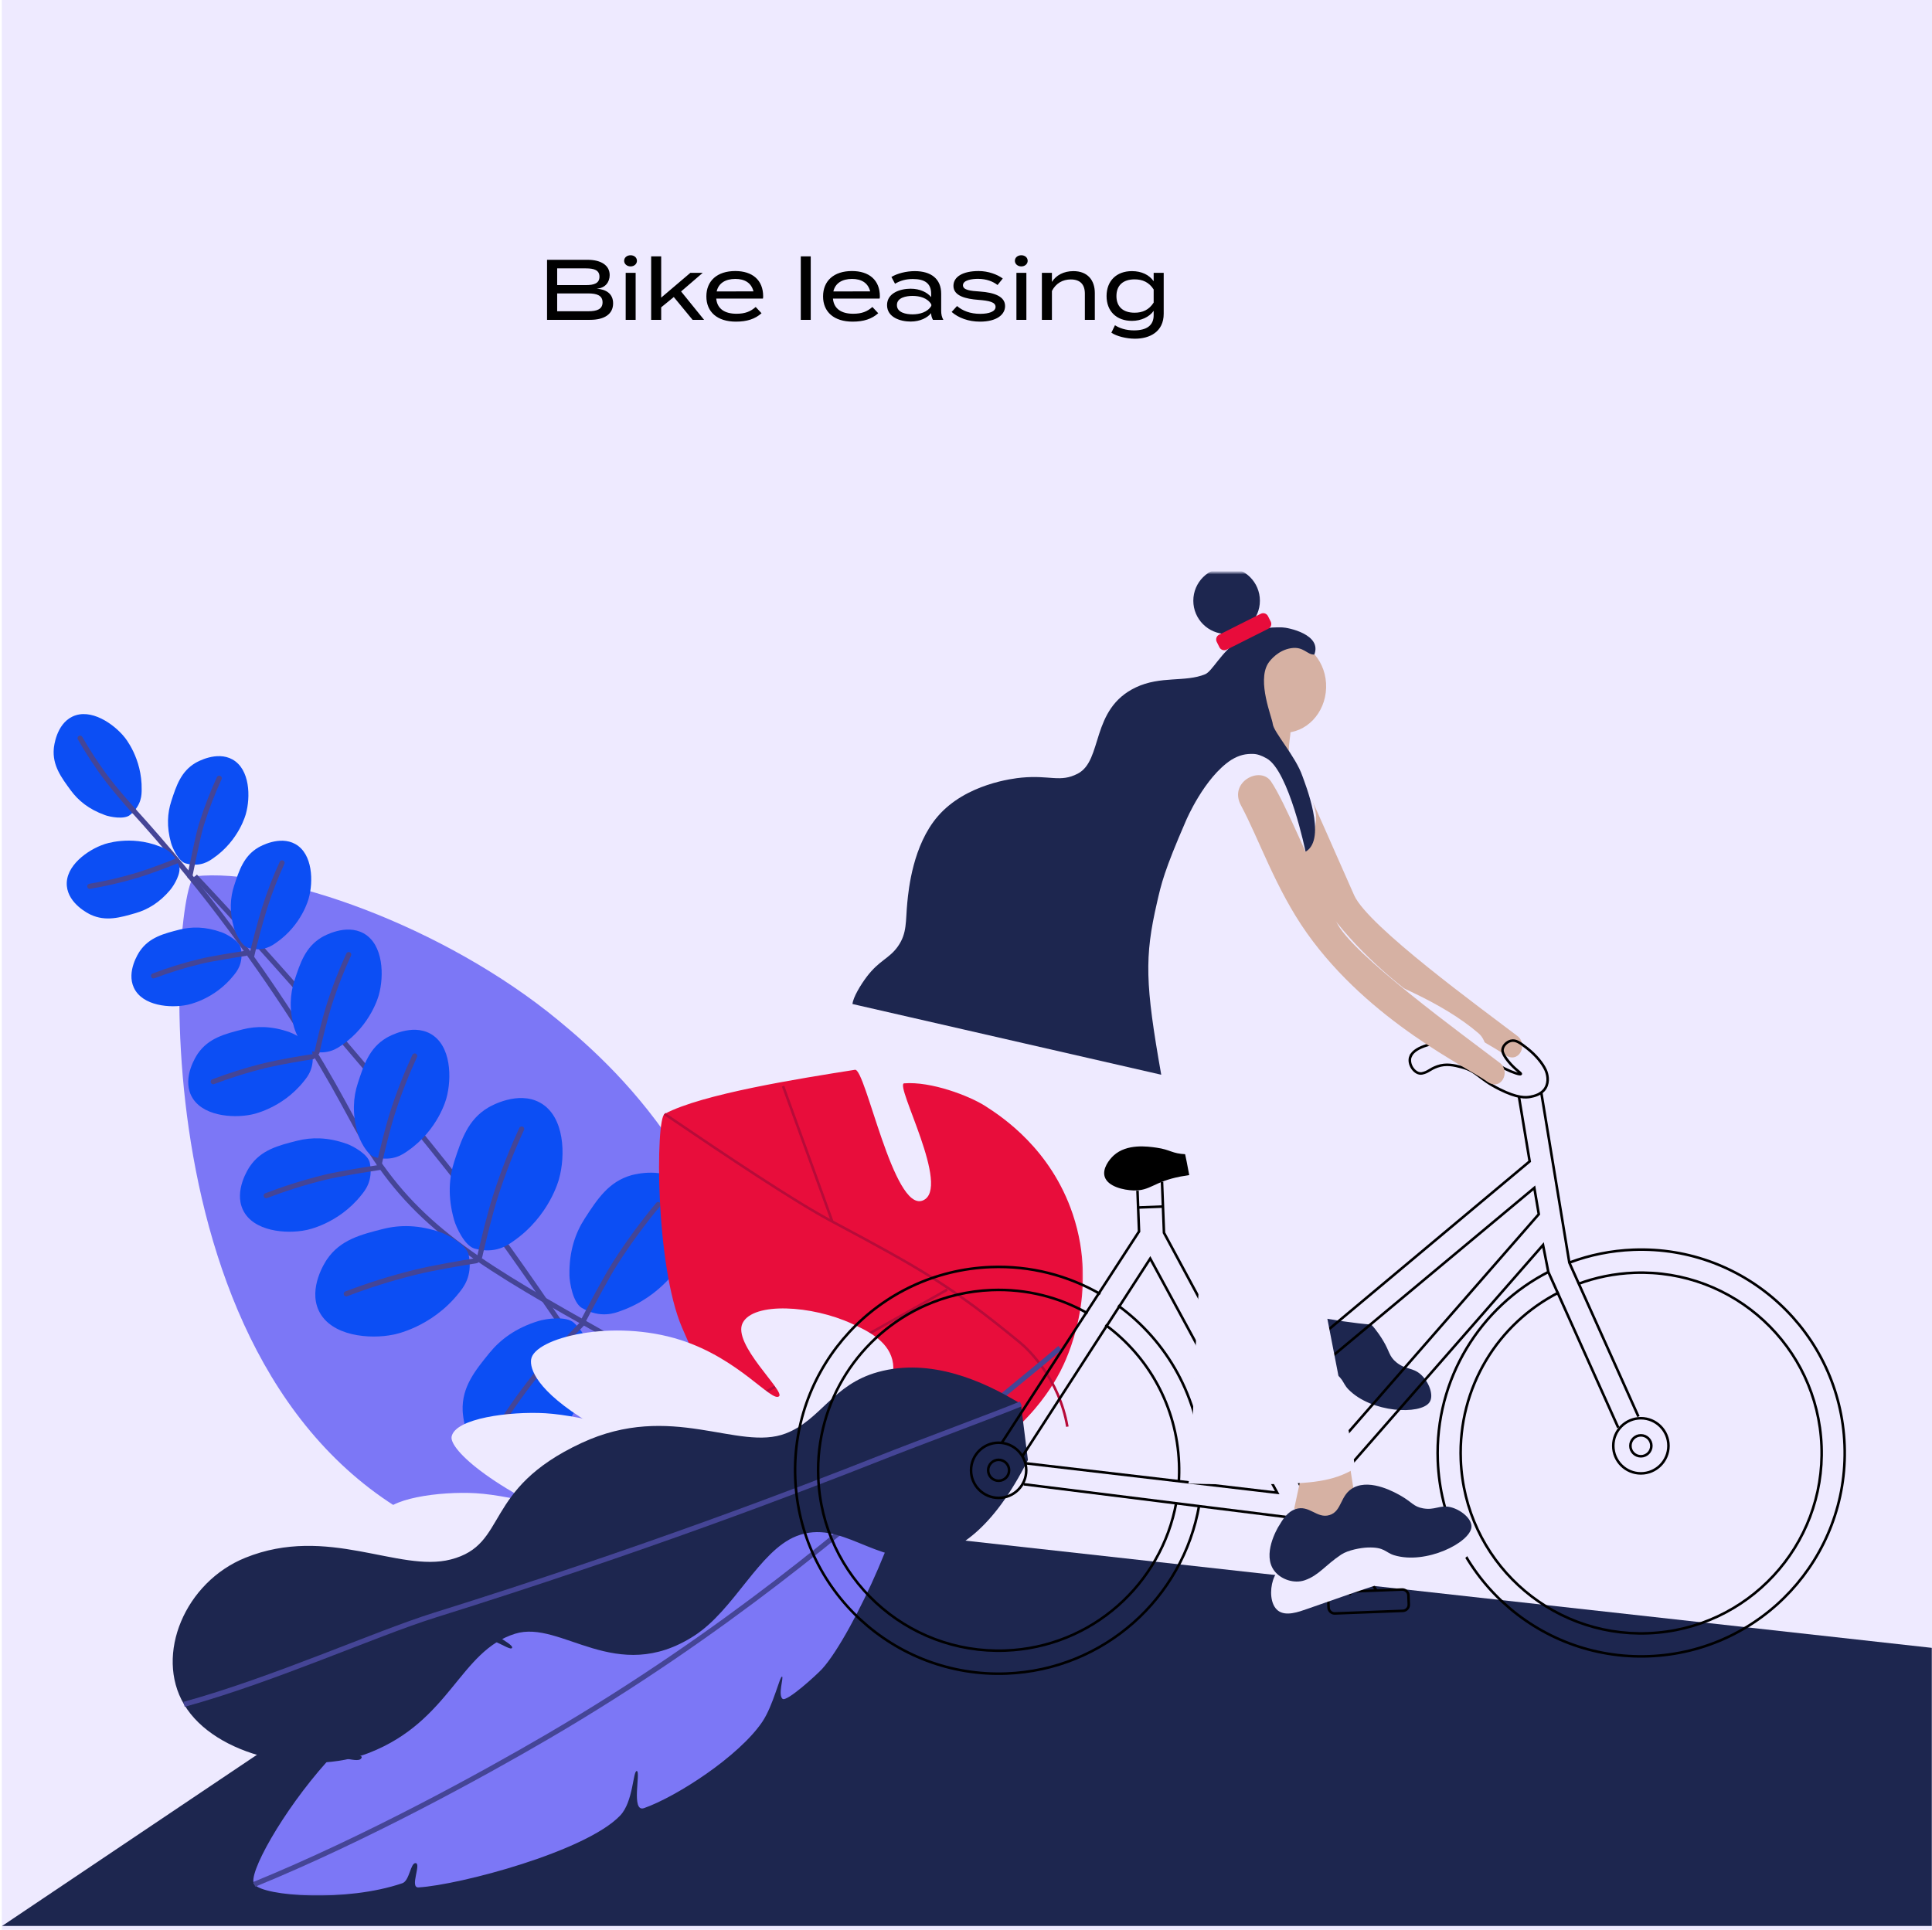
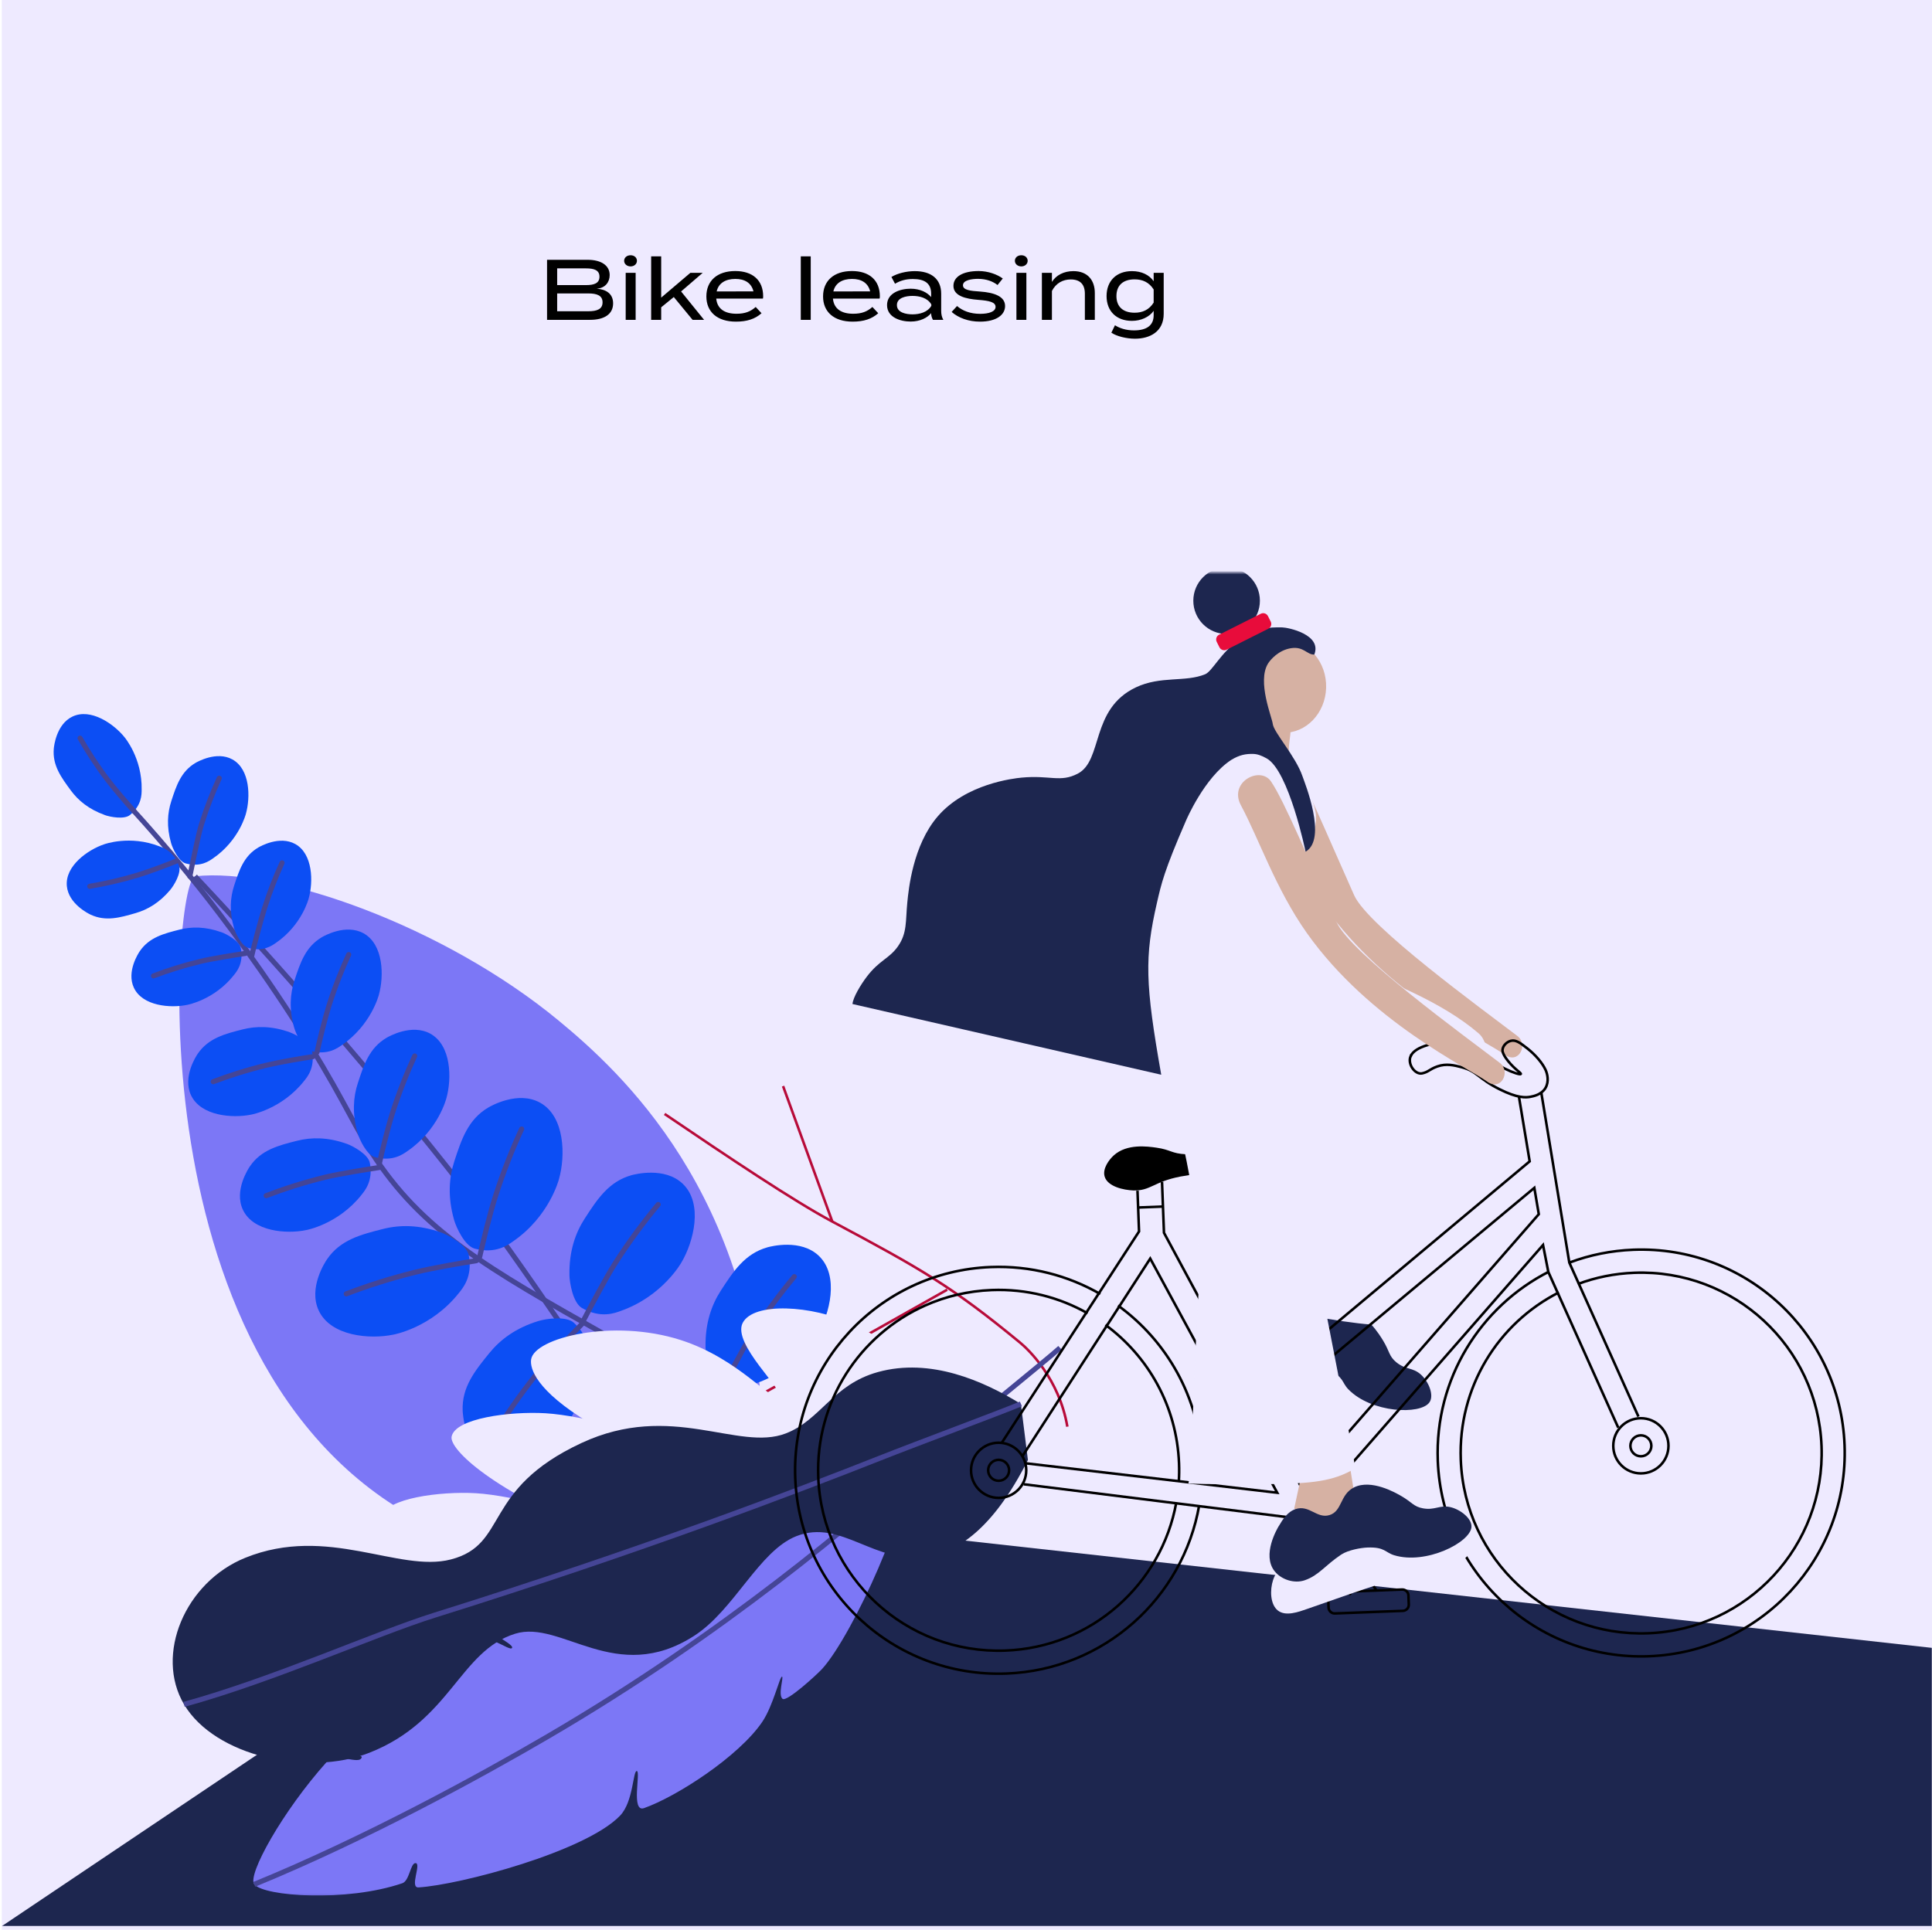
<svg xmlns="http://www.w3.org/2000/svg" fill="none" height="1080" viewBox="0 0 1081 1080" width="1081">
  <path d="M1081 0H1V1080H1081V0Z" fill="#EEEAFF" />
  <path d="M333.832 161.576C339.064 161.912 343.048 164.312 343.048 169.784C343.048 175.832 338.104 179 330.184 179H306.088V145.4H328.792C336.184 145.4 341.128 148.424 341.128 153.944C341.128 157.784 338.776 161.24 333.832 161.576ZM311.752 150.2V159.56H327.88C332.392 159.56 335.416 158.552 335.416 154.856C335.416 151.16 332.392 150.2 327.88 150.2H311.752ZM329.08 174.2C334.12 174.2 337.144 173 337.144 169.208C337.144 165.416 334.12 164.216 329.08 164.216H311.752V174.2H329.08ZM352.825 149.096C350.761 149.096 349.225 147.704 349.225 145.976C349.225 144.152 350.761 142.856 352.825 142.856C354.889 142.856 356.377 144.152 356.377 145.976C356.377 147.704 354.889 149.096 352.825 149.096ZM355.657 152.696V179H350.089V152.696H355.657ZM387.52 179L377.008 166.232L369.952 171.992V179H364.336V143.48H369.952V166.568L386.272 152.696H393.184L381.088 163.112L393.952 179H387.52ZM400.749 167.096C401.277 172.808 405.453 175.592 412.077 175.592C416.925 175.592 419.949 174.344 422.829 171.8L426.093 175.304C422.493 178.52 417.933 180.008 411.789 180.008C401.277 180.008 395.229 174.536 395.229 165.896C395.229 157.16 401.277 151.688 411.405 151.688C420.861 151.688 427.005 156.632 427.005 165.848C427.005 166.472 426.957 166.808 426.861 167.096H400.749ZM411.453 156.104C405.933 156.104 402.045 158.456 400.989 163.112L421.581 163.064C420.381 158.264 416.637 156.104 411.453 156.104ZM453.626 179H448.058V143.48H453.626V179ZM466.046 167.096C466.574 172.808 470.75 175.592 477.374 175.592C482.222 175.592 485.246 174.344 488.126 171.8L491.39 175.304C487.79 178.52 483.23 180.008 477.086 180.008C466.574 180.008 460.526 174.536 460.526 165.896C460.526 157.16 466.574 151.688 476.702 151.688C486.158 151.688 492.302 156.632 492.302 165.848C492.302 166.472 492.254 166.808 492.158 167.096H466.046ZM476.75 156.104C471.23 156.104 467.342 158.456 466.286 163.112L486.878 163.064C485.678 158.264 481.934 156.104 476.75 156.104ZM511.828 151.736C520.996 151.736 526.612 156.104 526.612 164.36V173.912C526.612 175.88 526.948 177.464 527.812 179H522.004C521.332 177.848 520.996 176.552 520.996 175.304V175.256C518.932 177.8 514.9 179.96 509.524 179.96C503.86 179.96 496.324 177.656 496.324 170.744C496.324 163.88 503.86 161.576 509.524 161.576C514.9 161.576 518.932 163.736 520.996 166.28V164.36C520.996 158.696 517.54 156.152 510.772 156.152C506.884 156.152 503.812 157.016 500.788 158.792L498.772 155C502.036 153.032 507.076 151.736 511.828 151.736ZM521.092 171.176V170.36C518.98 166.712 514.516 165.608 510.58 165.608C507.076 165.608 501.844 166.52 501.844 170.744C501.844 175.016 507.076 175.928 510.58 175.928C514.516 175.928 518.98 174.776 521.092 171.176ZM548.353 163.16C556.417 163.736 562.369 165.944 562.369 171.272C562.369 176.168 557.569 180.008 548.305 180.008C541.873 180.008 536.257 177.896 532.465 174.584L535.489 171.272C538.561 173.912 542.833 175.64 548.449 175.64C553.297 175.64 557.041 174.392 557.041 171.752C557.041 169.112 553.633 168.296 547.441 167.816C540.289 167.288 533.473 165.608 533.473 159.992C533.473 154.856 538.753 151.688 547.585 151.688C552.961 151.688 558.001 153.608 561.073 155.864L558.145 159.512C555.601 157.544 552.097 156.104 547.297 156.056C543.745 156.056 538.801 156.776 538.801 159.656C538.801 162.344 542.977 162.824 548.353 163.16ZM571.45 149.096C569.386 149.096 567.85 147.704 567.85 145.976C567.85 144.152 569.386 142.856 571.45 142.856C573.514 142.856 575.002 144.152 575.002 145.976C575.002 147.704 573.514 149.096 571.45 149.096ZM574.282 152.696V179H568.714V152.696H574.282ZM588.577 179H582.961V152.696H588.577V157.784C590.881 154.04 595.201 151.736 600.577 151.736C608.593 151.736 612.577 156.872 612.577 163.976V179H607.009V164.36C607.009 159.176 604.369 156.392 599.137 156.392C594.625 156.392 590.833 158.504 588.577 162.824V179ZM651.119 152.696V175.592C651.119 185.672 643.343 189.56 635.039 189.56C630.335 189.56 624.815 188.216 621.839 186.2L623.855 182.024C626.351 183.656 629.999 184.904 634.463 184.904C641.615 184.904 645.503 182.12 645.503 176.408V173.96C643.055 177.464 638.351 179.576 633.359 179.576C624.671 179.576 619.151 174.152 619.151 165.704C619.151 157.208 624.671 151.736 633.359 151.736C638.735 151.736 643.055 153.848 645.503 157.4V152.696H651.119ZM634.847 175.016C639.263 175.016 642.911 173.432 645.503 169.352V162.008C642.911 157.928 639.263 156.344 634.847 156.344C628.319 156.344 624.671 159.752 624.671 165.704C624.671 171.608 628.319 175.016 634.847 175.016Z" fill="black" />
  <mask height="758" id="mask0_3288_8241" maskUnits="userSpaceOnUse" style="mask-type:luminance" width="1080" x="1" y="320">
    <path d="M1081 320.43H1V1078H1081V320.43Z" fill="white" />
  </mask>
  <g mask="url(#mask0_3288_8241)">
    <path d="M1081 1078H1L353.027 841.469L1081 922.242V1078Z" fill="#1D264F" />
    <mask height="720" id="mask1_3288_8241" maskUnits="userSpaceOnUse" style="mask-type:luminance" width="762" x="-156" y="341">
      <path d="M605.911 341.828H-155.938V1060.88H605.911V341.828Z" fill="white" />
    </mask>
    <g mask="url(#mask1_3288_8241)">
      <path d="M252.636 859.28C71.155 784.845 96.703 491.781 109.131 490.421C155.455 485.315 248.533 518.31 312.486 571.107C347.718 600.189 421.523 667.777 427.415 804.504" fill="#7C77F6" />
      <path d="M109.133 490.422C154.527 538.566 212.373 604.556 259.437 664.939C290.948 705.377 338.513 777.808 364.609 816.171" stroke="#454596" stroke-miterlimit="10" stroke-width="2.853" />
      <path d="M49.836 427.34C72.262 450.095 91.45 472.031 107.695 492.142C117.098 503.776 138.956 531.417 164.152 570.376C190.607 611.277 195.741 625.941 207.833 644.865C235.819 688.622 271.985 709.501 340.15 747.821C394.518 778.37 442.043 799.526 492.047 818.161" stroke="#454596" stroke-miterlimit="10" stroke-width="2.853" />
      <path d="M95.318 497.965C89.253 505.207 82.586 509.076 75.945 511.002C67.217 513.529 59.152 515.888 50.627 511.85C49.531 511.334 38.328 505.862 37.403 495.858C36.361 484.539 49.243 475.542 58.28 472.505C58.28 472.505 72.668 467.197 89.212 473.655C91.494 474.538 97.271 476.481 100.171 484.644C101.546 488.544 97.391 495.482 95.288 497.982L95.318 497.965Z" fill="#0C4EF4" />
      <path d="M50.219 496.031C58.395 494.64 67.45 492.645 77.121 489.729C83.438 487.815 93.582 483.964 98.948 481.82" stroke="#454596" stroke-linecap="round" stroke-miterlimit="10" stroke-width="2.853" />
      <path d="M58.573 456.108C49.698 452.915 43.758 447.989 39.668 442.423C34.271 435.098 29.264 428.347 30.099 418.963C30.201 417.756 31.475 405.352 40.533 401.037C50.812 396.134 63.685 405.141 69.67 412.573C69.67 412.573 79.611 424.227 79.265 442.017C79.224 444.476 79.416 450.578 72.749 456.103C69.568 458.758 61.603 457.241 58.544 456.125L58.573 456.108Z" fill="#0C4EF4" />
      <path d="M44.805 413.121C48.925 420.326 53.92 428.135 60.01 436.189C63.983 441.452 71.095 449.656 74.957 453.951" stroke="#454596" stroke-linecap="round" stroke-miterlimit="10" stroke-width="2.853" />
      <path d="M95.703 471.737C93.125 462.649 93.7 454.973 95.837 448.383C98.644 439.75 101.255 431.755 109.379 426.967C110.431 426.36 121.251 420.17 130.029 425.016C139.987 430.525 140.173 446.234 137.588 455.421C137.588 455.421 133.9 470.289 119.224 480.361C117.199 481.745 112.351 485.46 103.981 483.242C99.971 482.168 96.577 474.836 95.686 471.708L95.703 471.737Z" fill="#0C4EF4" />
      <path d="M122.665 435.543C119.187 443.083 115.767 451.7 112.741 461.337C110.76 467.623 107.444 484.789 106.203 490.434" stroke="#454596" stroke-linecap="round" stroke-miterlimit="10" stroke-width="2.853" />
      <path d="M130.852 519.069C128.274 509.981 128.849 502.305 130.985 495.715C133.792 487.082 136.404 479.087 144.527 474.299C145.579 473.692 156.4 467.502 165.177 472.348C175.135 477.857 175.321 493.566 172.736 502.753C172.736 502.753 169.049 517.622 154.373 527.693C152.347 529.077 147.499 532.792 139.129 530.574C135.12 529.5 131.725 522.169 130.835 519.04L130.852 519.069Z" fill="#0C4EF4" />
      <path d="M157.81 482.895C154.332 490.435 150.912 499.053 147.885 508.689C145.905 514.975 142.069 529.384 140.828 535.029" stroke="#454596" stroke-linecap="round" stroke-miterlimit="10" stroke-width="2.853" />
      <path d="M164.599 575.164C161.694 564.901 162.32 556.202 164.761 548.754C167.946 538.987 170.887 529.945 180.069 524.526C181.244 523.829 193.49 516.835 203.424 522.337C214.672 528.562 214.899 546.332 211.987 556.74C211.987 556.74 207.797 573.574 191.219 584.939C188.925 586.498 183.455 590.689 173.973 588.197C169.457 586.987 165.604 578.693 164.605 575.141L164.599 575.164Z" fill="#0C4EF4" />
      <path d="M195.099 534.234C191.182 542.768 187.286 552.517 183.873 563.409C181.647 570.518 178.767 582.467 177.375 588.861" stroke="#454596" stroke-linecap="round" stroke-miterlimit="10" stroke-width="2.853" />
      <path d="M200.044 633.935C197.003 623.166 197.649 614.027 200.211 606.217C203.548 595.973 206.636 586.476 216.279 580.81C217.513 580.079 230.366 572.754 240.8 578.513C252.61 585.037 252.822 603.692 249.774 614.607C249.774 614.607 245.385 632.277 227.987 644.213C225.592 645.868 219.825 650.25 209.882 647.636C205.129 646.387 201.092 637.673 200.044 633.935Z" fill="#0C4EF4" />
      <path d="M232.043 590.988C227.659 600.434 223.318 611.2 219.492 623.266C216.987 631.14 213.767 644.356 212.195 651.419" stroke="#454596" stroke-linecap="round" stroke-miterlimit="10" stroke-width="2.853" />
      <path d="M254.044 682.613C250.44 669.891 251.212 659.082 254.226 649.862C258.185 637.758 261.835 626.535 273.214 619.828C274.681 618.961 289.871 610.287 302.191 617.12C316.15 624.837 316.415 646.89 312.79 659.775C312.79 659.775 307.595 680.636 287.041 694.765C284.196 696.719 277.396 701.912 265.656 698.815C260.051 697.338 255.283 687.021 254.038 682.637L254.044 682.613Z" fill="#0C4EF4" />
      <path d="M291.878 631.844C286.714 643.007 281.569 655.756 277.058 670.009C274.095 679.317 270.308 694.925 268.414 703.284" stroke="#454596" stroke-linecap="round" stroke-miterlimit="10" stroke-width="2.853" />
      <path d="M318.617 713.425C318.412 700.18 321.964 689.968 327.257 681.828C334.195 671.14 340.623 661.253 353.355 657.7C355.005 657.253 371.907 652.791 382.06 662.551C393.567 673.612 388.115 694.973 381.296 706.508C381.296 706.508 370.893 725.332 347.376 733.653C344.128 734.808 336.215 738.072 325.652 732.055C320.597 729.17 318.679 717.986 318.594 713.418L318.617 713.425Z" fill="#0C4EF4" />
      <path d="M368.266 674.121C360.399 683.572 352.148 694.55 344.101 707.164C338.859 715.392 330.286 731.718 326.305 739.296" stroke="#454596" stroke-linecap="round" stroke-miterlimit="10" stroke-width="2.853" />
      <path d="M394.765 753.76C394.56 740.516 398.111 730.304 403.404 722.164C410.343 711.476 416.77 701.589 429.502 698.036C431.153 697.589 448.055 693.127 458.207 702.887C469.715 713.948 464.263 735.309 457.443 746.844C457.443 746.844 447.04 765.668 423.523 773.989C420.275 775.144 412.362 778.408 401.799 772.391C396.745 769.506 394.827 758.322 394.742 753.754L394.765 753.76Z" fill="#0C4EF4" />
      <path d="M444.429 714.484C436.562 723.935 428.311 734.913 420.264 747.527C415.021 755.755 406.881 771.851 402.922 779.435" stroke="#454596" stroke-linecap="round" stroke-miterlimit="10" stroke-width="2.853" />
      <path d="M123.803 521.699C114.922 518.529 107.208 518.562 100.508 520.249C91.71 522.486 83.551 524.548 78.235 532.312C77.547 533.313 70.666 543.695 74.899 552.782C79.719 563.089 95.39 564.324 104.728 562.38C104.728 562.38 119.817 559.705 130.844 545.741C132.369 543.828 136.393 539.226 134.749 530.708C133.961 526.644 126.874 522.769 123.809 521.676L123.803 521.699Z" fill="#0C4EF4" />
      <path d="M85.883 546.167C93.64 543.207 102.478 540.363 112.296 538.005C118.71 536.464 131.602 534.435 137.316 533.57" stroke="#454596" stroke-linecap="round" stroke-miterlimit="10" stroke-width="2.853" />
      <path d="M162.18 577.727C152.132 574.121 143.4 574.177 135.822 576.098C125.862 578.616 116.646 580.938 110.63 589.749C109.859 590.876 102.063 602.644 106.866 612.921C112.311 624.581 130.04 625.972 140.602 623.788C140.602 623.788 157.665 620.753 170.14 604.979C171.861 602.797 176.409 597.619 174.569 587.987C173.681 583.377 165.642 579 162.197 577.756L162.18 577.727Z" fill="#0C4EF4" />
      <path d="M119.289 605.381C128.059 602.05 138.037 598.82 149.152 596.142C156.408 594.406 168.519 592.341 174.975 591.379" stroke="#454596" stroke-linecap="round" stroke-miterlimit="10" stroke-width="2.853" />
      <path d="M193.943 640.129C183.395 636.364 174.246 636.408 166.273 638.421C155.813 641.052 146.144 643.499 139.843 652.728C139.03 653.918 130.837 666.245 135.898 677.036C141.611 689.262 160.207 690.737 171.297 688.423C171.297 688.423 189.213 685.247 202.298 668.673C204.095 666.388 208.862 660.947 206.95 650.851C206.018 646.032 197.596 641.429 193.949 640.106L193.943 640.129Z" fill="#0C4EF4" />
      <path d="M148.922 669.162C158.636 665.442 169.679 661.831 181.968 658.826C189.997 656.877 205.157 654.493 212.322 653.375" stroke="#454596" stroke-linecap="round" stroke-miterlimit="10" stroke-width="2.853" />
      <path d="M246.954 689.828C234.49 685.377 223.686 685.421 214.254 687.809C201.906 690.947 190.464 693.834 183.001 704.727C182.028 706.146 172.374 720.7 178.339 733.462C185.108 747.922 207.067 749.656 220.173 746.919C220.173 746.919 241.333 743.154 256.8 723.587C258.928 720.897 264.58 714.459 262.299 702.511C261.209 696.81 251.233 691.37 246.931 689.822L246.954 689.828Z" fill="#0C4EF4" />
      <path d="M193.734 724.122C205.213 719.714 218.28 715.46 232.789 711.913C242.277 709.59 258.096 706.864 266.549 705.547" stroke="#454596" stroke-linecap="round" stroke-miterlimit="10" stroke-width="2.853" />
      <path d="M301.233 739.322C288.589 743.195 279.926 749.717 273.811 757.241C265.775 767.141 258.335 776.287 258.871 789.496C258.935 791.193 259.907 808.669 272.299 815.323C286.355 822.868 305.011 811.122 313.894 801.103C313.894 801.103 328.618 785.413 329.322 760.482C329.426 757.052 330.085 748.51 321.122 740.304C316.836 736.389 305.596 737.972 301.233 739.322Z" fill="#0C4EF4" />
      <path d="M279.094 798.643C285.657 788.25 293.583 777.012 303.116 765.488C309.33 757.965 320.382 746.304 326.393 740.184" stroke="#454596" stroke-linecap="round" stroke-miterlimit="10" stroke-width="2.853" />
      <path d="M394.189 792.41C381.703 796.795 373.325 803.64 367.489 811.412C359.841 821.614 352.79 831.061 353.829 844.233C353.963 845.948 355.625 863.337 368.274 869.492C382.628 876.475 400.788 864.002 409.272 853.63C409.272 853.63 423.358 837.373 423.072 812.449C423.032 809.006 423.372 800.452 414.084 792.628C409.657 788.874 398.467 790.914 394.16 792.427L394.189 792.41Z" fill="#0C4EF4" />
      <path d="M374.414 852.562C380.576 841.913 388.038 830.378 397.103 818.481C403.015 810.704 415.093 796.503 420.842 790.164" stroke="#454596" stroke-linecap="round" stroke-miterlimit="10" stroke-width="2.853" />
-       <path d="M505.895 606.298C520.852 605.105 542.225 613.192 551.385 619.061C560.879 625.145 588.001 643.11 600.238 679.516C615.099 723.772 596.493 761.275 593.32 767.407C589.957 773.944 570.683 809.682 526.767 823.567C522.951 824.784 475.624 838.883 431.805 811.161C403.299 793.125 392.207 767.502 381.687 743.144C366.588 708.217 366.755 626.171 371.883 623.403C392.636 612.262 447.262 603.626 478.391 598.711C484.307 597.781 499.884 678.371 516.272 671.882C532.659 665.392 500.242 606.727 505.919 606.274L505.895 606.298Z" fill="#E80D3B" />
      <path d="M371.859 623.426C407.02 647.283 444.233 672.238 465.701 683.666C515.604 710.267 532.802 720.144 570.802 751.444C575.549 755.357 592.652 771.699 597.208 798.444" stroke="#B70B39" stroke-miterlimit="10" stroke-width="1.427" />
      <path d="M409.977 789.401L529.962 721.789" stroke="#B70B39" stroke-miterlimit="10" stroke-width="1.427" />
      <path d="M438.148 607.848L465.7 683.666" stroke="#B70B39" stroke-miterlimit="10" stroke-width="1.427" />
      <path d="M298.725 904.038C236.895 879.537 212.397 855.846 213.757 848.785C215.713 838.502 246.365 834.542 266.212 835.687C287.967 836.951 327.755 848.236 337.082 853.556" fill="#EEEAFF" />
      <path d="M329.973 796.417C299.774 778.19 296.435 765.808 297.174 760.822C298.963 748.679 342.974 737.776 380.902 749.967C413.653 760.488 431.782 784.989 435.909 781.435C439.272 778.524 409.55 752.162 415.538 740.4C421.573 728.567 454.253 730.451 476.747 740.853C484.738 744.527 496.498 749.967 499.265 760.965C502.199 772.536 493.493 783.582 487.171 791.383C481.375 798.54 453.752 832.609 413.844 831.297C402.847 830.939 396.908 836.832 329.973 796.441V796.417Z" fill="#EEEAFF" />
      <path d="M337.654 859.281C275.825 834.779 251.327 811.089 252.686 804.027C254.642 793.744 285.295 789.784 305.141 790.929C326.896 792.194 366.685 803.478 376.012 808.798" fill="#EEEAFF" />
      <path d="M503.51 829.841C511.907 837.785 477.366 914.845 460.096 933.907C457.138 937.175 440.201 952.659 437.864 950.774C435.168 948.579 438.603 938.654 437.578 938.344C436.313 937.962 432.64 954.615 426.485 963.681C413.342 983.053 378.467 1005.55 360.362 1011.92C352.896 1014.55 358.597 991.522 356.331 991.164C354.112 990.807 354.446 1008.3 346.98 1016.1C327.73 1036.23 257.289 1054.89 234.174 1056.3C228.974 1056.61 235.94 1042.89 232.528 1042.7C229.618 1042.56 229.189 1052.58 225.11 1053.96C193.67 1064.7 147.513 1061.28 142.265 1054.56C138.234 1049.4 158.08 1013.71 182.793 986.083C188.017 980.238 201.28 988.182 202.401 983.435C202.854 981.502 186.276 981.335 189.329 976.134C192.525 970.695 219.075 930.638 259.841 916.586C271.792 912.459 285.222 924.674 286.51 922.24C287.822 919.735 267.57 911.886 273.009 906.59C300.369 879.846 384.598 856.203 384.908 854.843C385.385 852.887 371.096 855.607 369.975 853.126C365.753 843.654 491.488 818.461 503.486 829.841H503.51Z" fill="#7C77F6" />
      <path d="M142.266 1054.58C204.31 1029.22 269.241 993.598 306.429 971.864C406.306 913.485 477.916 851.67 519.517 815.407C532.04 804.48 585.974 760.869 593.107 754.332" stroke="#454596" stroke-miterlimit="10" stroke-width="2.853" />
      <path d="M575.144 817.079C555.226 856.659 535.045 868.516 519.182 871.14C489.675 876.055 470.783 849.788 445.593 859.712C424.697 867.943 410.885 901.033 388.367 915.515C344.643 943.643 313.966 906.282 288.228 914.322C257.122 924.032 252.137 963.086 206.623 980.956C172.321 994.411 120.224 982.96 102.978 953.877C86.494 926.036 103.55 885.431 137.28 871.808C183.27 853.223 223.13 880.277 252.232 872.762C284.817 864.364 269.383 833.66 325.297 807.608C375.629 784.132 413.08 812.522 439.701 802.216C459.309 794.629 465.845 774.875 491.273 767.861C520.661 759.774 550.169 772.776 571.208 785.73" fill="#1D264F" />
      <path d="M102.977 953.85C152.927 940.132 210.296 914.223 243.167 903.94C359.336 867.605 447.739 833.68 491.797 816.264C514.172 807.413 558.254 791.071 571.207 785.703" stroke="#454596" stroke-miterlimit="10" stroke-width="2.853" />
    </g>
    <path d="M720.982 422.275C714.928 413.411 697.119 422.591 704.161 435.662C714.201 454.338 723.646 482.547 741.045 507.125C776.198 556.747 831.618 582.704 841.845 590.207C849.763 595.998 855.295 584.584 848.999 579.78C829.047 564.549 765.449 518.409 757.699 501.074C742.852 467.893 728.49 433.279 720.982 422.275Z" fill="#D6B1A3" />
    <path d="M728.41 702.02L718.742 728.126L735.024 755.162L753.261 733.395L752.851 703.808L728.41 702.02Z" fill="#D6B1A3" />
    <path d="M688.456 756.688C684.097 760.71 680.352 767.897 682.513 772.962C684.693 778.064 692.088 779.237 697.584 780.168C733.258 786.294 751.551 789.441 767.553 794.878C774.26 797.168 783.127 800.724 792.05 797.093C792.776 796.795 800.694 793.481 801.141 788.398C801.495 784.339 796.912 781.136 794.211 779.367C765.374 760.561 735.046 755.161 735.046 755.161C711.108 750.897 697.23 748.626 688.474 756.707L688.456 756.688Z" fill="#EEEAFF" />
    <path d="M705.895 731.868C704.424 732.725 689.856 741.253 691.57 752.63C692.464 758.569 697.661 764.342 703.902 765.44C712.21 766.892 717.669 763.708 728.659 762.796C733.298 762.405 740.247 764.863 743.413 766.464C752.094 770.859 750.716 773.707 754.404 777.506C767.333 790.856 794.829 791.936 799.803 784.842C802.56 780.913 799.374 773.13 794.885 769.164C790.414 765.198 786.483 766.669 781.267 762.405C777.131 758.998 777.56 756.391 774.02 750.507C772.12 747.36 764.054 733.917 753.287 733.414C744.345 733.004 741.085 741.867 733.708 740.266C726.499 738.721 726.722 729.615 718.768 728.126C713.906 727.213 709.472 729.802 705.914 731.887L705.895 731.868Z" fill="#1D264F" />
    <path d="M722.28 427.265C718.983 417.359 724.143 409.594 721.032 404.604C720.305 403.45 713.692 398.218 710.525 398.05C707.731 397.901 707.265 399.987 697.895 412.145C696.461 414.007 693.201 417.582 691.375 419.947" fill="#D6B1A3" />
    <path d="M713.234 596.855C735.849 604.08 748.983 608.064 767.462 616.648C779.143 622.085 703.324 700.624 687.154 722.558C683.093 728.07 780.95 748.161 785.122 739.633C805.931 696.919 846.709 595.03 827.391 578.384C786.985 543.584 709.751 532.151 704.33 510.924C701.815 501.074 737.023 484.279 736.334 456.517C736.148 449.032 724.113 420.674 716.55 417.601C705.541 413.151 692.854 412.984 683.633 424.063C674.989 434.452 664.65 449.33 659.379 464.021C650.847 487.873 649.859 493.217 644.811 517.106C642.538 527.868 638.496 537.551 637.881 550.473C637.266 563.619 643.097 583.114 646.618 593.317C647.661 596.334 648.462 598.55 648.909 599.518C662.639 629.757 672.791 689.936 670.761 720.808C667.855 764.658 666.998 822.957 664.949 830.218C664.93 830.312 679.181 829.753 708.186 829.157C738.122 828.543 739.445 824.223 757.552 821.839C757.552 821.839 744.903 746.448 715.749 612.421" fill="#EEEAFF" />
    <path d="M741.997 384.934C742.419 370.656 732.281 358.773 719.354 358.392C706.427 358.011 695.606 369.276 695.185 383.553C694.763 397.831 704.901 409.714 717.828 410.095C730.755 410.477 741.576 399.211 741.997 384.934Z" fill="#D6B1A3" />
    <path d="M789.272 591.158C791.75 585.274 804.287 583.226 809.205 583.43C812.689 583.579 819.32 583.859 826.362 587.639C832.435 590.878 833.627 593.932 841.992 598.084C846.686 600.412 850.654 601.604 850.933 601.045C851.231 600.486 847.636 598.587 843.817 593.82C840.445 589.631 840.613 587.843 840.706 587.322C841.042 585.032 843.165 583.039 845.382 582.499C848.232 581.829 850.673 583.691 854.603 586.782C859.372 590.543 863.061 595.049 864.775 598.755C865.762 600.896 866.88 605.234 864.719 608.903C862.558 612.589 858.143 613.464 856.447 613.8C853.69 614.358 849.033 614.6 839.123 609.647C826.921 603.559 826.735 599.574 817.662 597.228C813.862 596.241 809.205 595.049 804.175 596.855C799.704 598.475 799.313 599.946 795.718 600.71C791.713 601.548 787.428 595.496 789.254 591.139L789.272 591.158Z" stroke="black" stroke-miterlimit="10" stroke-width="1.427" />
    <path d="M677.144 645.785C669.879 646.008 666.246 646.12 663.582 645.989C655.479 645.617 655.032 643.42 647.096 642.303C641.992 641.576 630.535 639.975 623.195 646.604C620.513 649.043 616.731 654.07 618.091 658.521C619.805 664.107 628.728 666.043 634.112 666.229C643.761 666.564 645.419 661.332 660.658 658.427C666.842 657.254 673.865 656.696 673.865 656.696C684.614 655.839 689.048 656.137 691.339 653.866C693.481 651.743 693.5 649.676 690.911 647.74C688.47 645.934 684.446 645.543 677.144 645.766V645.785Z" fill="black" />
    <path d="M670.982 842.394C662.003 894.213 617.797 934.525 563.122 936.611C500.268 939.013 447.363 890.043 444.96 827.219C442.557 764.395 491.55 711.515 554.404 709.113C576.665 708.256 597.678 713.861 615.636 724.214" stroke="black" stroke-miterlimit="10" stroke-width="1.427" />
    <path d="M625.562 730.656C652.892 750.468 671.184 782.177 672.581 818.505C672.73 822.583 672.675 826.623 672.414 830.608" stroke="black" stroke-miterlimit="10" stroke-width="1.427" />
    <path d="M658.166 840.851C649.951 886.488 610.886 921.904 562.619 923.747C506.882 925.888 459.956 882.448 457.833 826.737C456.212 784.265 481.081 746.895 517.705 730.603C529.106 725.519 541.662 722.503 554.907 721.982C574.374 721.237 592.76 726.041 608.539 734.997" stroke="black" stroke-miterlimit="10" stroke-width="1.427" />
    <path d="M618.523 741.477C642.48 759.072 658.463 787.021 659.693 819.01C659.823 822.473 659.786 825.899 659.563 829.288" stroke="black" stroke-miterlimit="10" stroke-width="1.427" />
    <path d="M878.375 706.523C889.478 702.37 901.419 699.912 913.919 699.428C976.772 697.026 1029.68 745.997 1032.08 808.82C1034.48 871.644 985.491 924.525 922.637 926.927C859.784 929.329 806.878 880.358 804.475 817.534C802.724 771.711 828.301 731.194 866.677 711.68" stroke="black" stroke-miterlimit="10" stroke-width="1.427" />
    <path d="M882.86 718.612C892.714 714.925 903.314 712.728 914.398 712.318C970.135 710.177 1017.06 753.617 1019.19 809.328C1021.33 865.038 977.866 911.942 922.129 914.065C866.392 916.206 819.466 872.766 817.343 817.055C815.778 776.408 838.17 740.62 872.204 723.322" stroke="black" stroke-miterlimit="10" stroke-width="1.427" />
    <path d="M636.448 666.383L637.323 689.192L560.461 807.54" stroke="black" stroke-miterlimit="10" stroke-width="1.427" />
    <path d="M650.172 661.411L651.271 689.936L699.985 780.392L855.889 649.959L849.853 613.613" stroke="black" stroke-miterlimit="10" stroke-width="1.427" />
    <path d="M706.539 791.487L727.925 831.966L860.99 679.525L858.493 664.797L706.539 791.487Z" stroke="black" stroke-miterlimit="10" stroke-width="1.427" />
    <path d="M636.43 675.805L650.718 675.246" stroke="black" stroke-miterlimit="10" stroke-width="1.427" />
    <path d="M558.764 838.298C567.293 838.298 574.207 831.387 574.207 822.862C574.207 814.337 567.293 807.426 558.764 807.426C550.235 807.426 543.32 814.337 543.32 822.862C543.32 831.387 550.235 838.298 558.764 838.298Z" stroke="black" stroke-miterlimit="10" stroke-width="1.427" />
    <path d="M558.759 828.727C561.999 828.727 564.627 826.101 564.627 822.861C564.627 819.622 561.999 816.996 558.759 816.996C555.518 816.996 552.891 819.622 552.891 822.861C552.891 826.101 555.518 828.727 558.759 828.727Z" stroke="black" stroke-miterlimit="10" stroke-width="1.427" />
    <path d="M918.107 824.594C926.636 824.594 933.55 817.683 933.55 809.158C933.55 800.633 926.636 793.723 918.107 793.723C909.578 793.723 902.664 800.633 902.664 809.158C902.664 817.683 909.578 824.594 918.107 824.594Z" stroke="black" stroke-miterlimit="10" stroke-width="1.427" />
    <path d="M918.11 815.023C921.351 815.023 923.978 812.397 923.978 809.158C923.978 805.919 921.351 803.293 918.11 803.293C914.869 803.293 912.242 805.919 912.242 809.158C912.242 812.397 914.869 815.023 918.11 815.023Z" stroke="black" stroke-miterlimit="10" stroke-width="1.427" />
    <path d="M723.151 792.385L685.083 793.84C683.202 793.912 681.735 795.495 681.807 797.376L682.003 802.492C682.075 804.373 683.658 805.839 685.54 805.767L723.608 804.312C725.489 804.24 726.956 802.657 726.884 800.777L726.688 795.66C726.616 793.78 725.033 792.313 723.151 792.385Z" stroke="black" stroke-miterlimit="10" stroke-width="1.427" />
    <path d="M784.512 889.588L746.444 891.044C744.562 891.115 743.095 892.698 743.167 894.579L743.363 899.695C743.435 901.576 745.019 903.042 746.9 902.97L784.968 901.515C786.849 901.443 788.316 899.86 788.244 897.98L788.048 892.863C787.976 890.983 786.393 889.517 784.512 889.588Z" stroke="black" stroke-miterlimit="10" stroke-width="1.427" />
    <path d="M572.047 815.007L643.581 704.367L714.631 835.414L573.686 818.917" stroke="black" stroke-miterlimit="10" stroke-width="1.427" />
    <path d="M572.773 830.664L658.353 841.352L670.611 842.879L722.492 849.358L755.818 892.575" stroke="black" stroke-miterlimit="10" stroke-width="1.427" />
    <path d="M916.746 792.792L878.072 706.638L862.312 611.043" stroke="black" stroke-miterlimit="10" stroke-width="1.427" />
    <path d="M769.957 889.71L735.289 843.16L863.362 696.77L866.324 711.853L905.444 798.994" stroke="black" stroke-miterlimit="10" stroke-width="1.427" />
    <path d="M711.162 437.337C705.108 428.474 687.299 437.654 694.34 450.725C704.381 469.401 713.826 497.61 731.225 522.188C766.377 571.81 821.798 597.766 832.025 605.27C839.942 611.061 845.475 599.647 839.178 594.843C819.227 579.612 755.629 533.472 747.879 516.136C733.032 482.956 718.669 448.341 711.162 437.337Z" fill="#D6B1A3" />
    <path d="M730.013 816.96L724.164 844.164L744.097 868.612L759.074 844.499L754.473 815.266L730.013 816.96Z" fill="#D6B1A3" />
    <path d="M712.321 884.253C710.459 889.895 710.701 897.976 715.041 901.365C719.419 904.753 726.461 902.184 731.714 900.34C765.86 888.349 783.371 882.205 800.007 879.188C806.974 877.922 816.456 876.712 822.492 869.227C822.976 868.612 828.285 861.872 826.199 857.198C824.541 853.474 818.971 852.897 815.748 852.674C781.397 850.253 752.28 860.289 752.28 860.289C729.292 868.203 716.066 872.969 712.321 884.271V884.253Z" fill="#EEEAFF" />
    <path d="M715.486 854.09C714.611 855.561 706.042 870.085 713.065 879.19C716.735 883.957 724.093 886.47 730.073 884.385C738.027 881.61 741.25 876.173 750.415 870.047C754.29 867.459 761.555 866.212 765.095 866.081C774.819 865.709 775.005 868.856 780.072 870.401C797.863 875.782 822.415 863.363 823.31 854.761C823.794 849.994 817.218 844.743 811.387 843.44C805.538 842.155 802.837 845.357 796.186 844.147C790.914 843.198 790.02 840.702 784.077 837.276C780.892 835.433 767.312 827.631 757.643 832.417C749.614 836.401 751.105 845.73 743.877 847.927C736.816 850.087 732.588 842.025 724.913 844.575C720.218 846.14 717.592 850.571 715.505 854.109L715.486 854.09Z" fill="#1D264F" />
    <path d="M649.703 599.367C661.774 628.284 672.914 688.37 670.865 719.242C667.959 763.092 666.991 822.973 664.941 830.235C664.923 830.328 675.709 830.85 710.302 830.608C733.234 830.235 746.107 829.267 758.327 821.67C758.327 821.67 745.678 746.278 716.524 612.252" fill="#EEEAFF" />
    <path d="M686.315 354.814C696.604 354.814 704.944 346.478 704.944 336.194C704.944 325.911 696.604 317.574 686.315 317.574C676.027 317.574 667.688 325.911 667.688 336.194C667.688 346.478 676.027 354.814 686.315 354.814Z" fill="#1D264F" />
    <path d="M649.71 601.471L476.984 561.903C477.282 558.217 481.604 551.067 484.958 546.654C492.036 537.306 497.495 536.599 502.394 529.654C507.666 522.187 506.623 515.54 507.666 505.02C508.392 497.609 510.796 473.068 524.637 456.943C540.415 438.565 567.185 435.623 571.656 435.195C587.565 433.705 593.153 438.081 602.989 432.998C617.296 425.606 609.956 396.801 635.571 384.679C649.449 378.106 663.216 381.942 674.318 377.343C678.268 375.704 683.186 365.203 692.575 358.76C703.491 351.275 709.583 350.977 717.481 351.126C720.611 351.182 739.817 355.055 735.383 366.339C731.341 366.506 729.459 361.702 722.492 362.745C715.413 363.806 710.831 369.187 709.471 371.385C703.286 381.495 711.762 401.549 712.135 405.124C712.619 409.779 724.989 423.353 728.733 434.338C729.907 437.783 742.891 469.511 730.503 476.661C730.503 476.661 721.188 431.434 708.744 424.451C705.801 422.794 703.472 421.993 701.181 421.938C697.083 421.844 693.581 422.44 688.905 425.289C673.797 435.158 663.626 459.196 663.626 459.196C651.256 487.647 649.784 494.611 647.344 505.243C640.34 535.668 640.768 550.694 649.729 601.415L649.71 601.471Z" fill="#1D264F" />
    <path d="M705.439 343.492L682.122 355.209C680.642 355.953 680.045 357.755 680.79 359.234L682.312 362.262C683.056 363.741 684.859 364.337 686.339 363.594L709.657 351.877C711.137 351.133 711.734 349.331 710.99 347.852L709.467 344.824C708.723 343.345 706.919 342.748 705.439 343.492Z" fill="#E80C3B" />
  </g>
</svg>